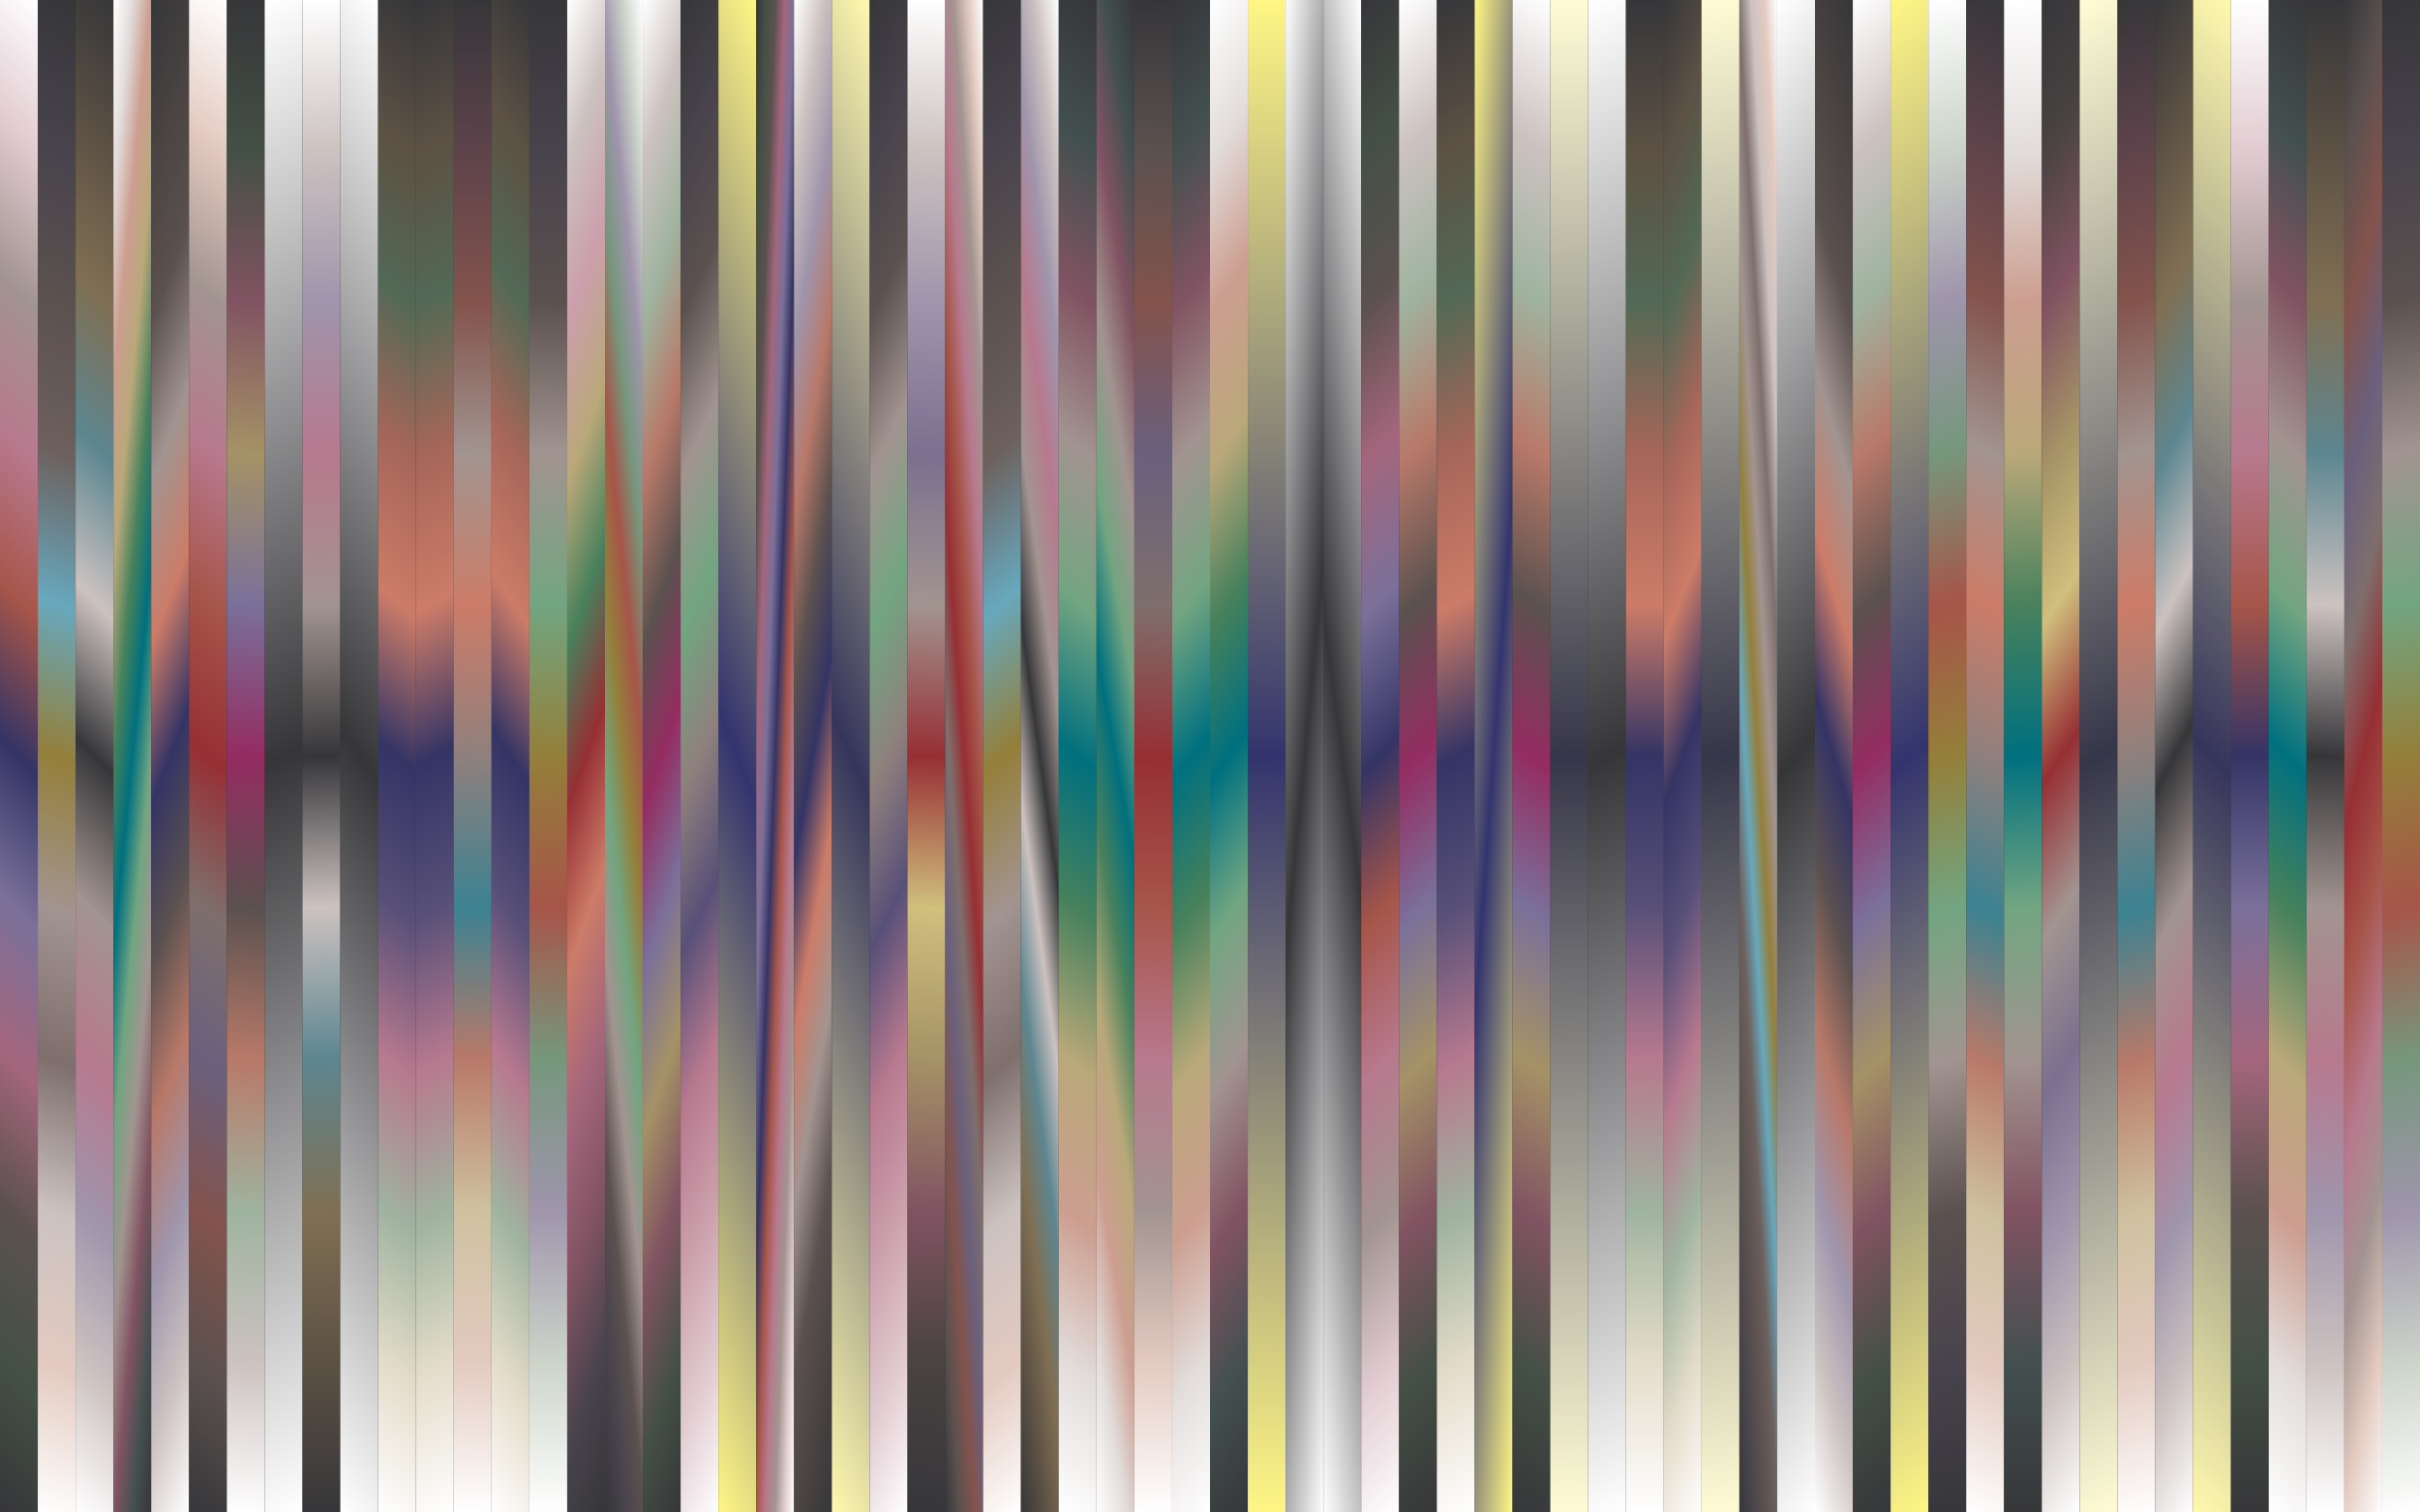
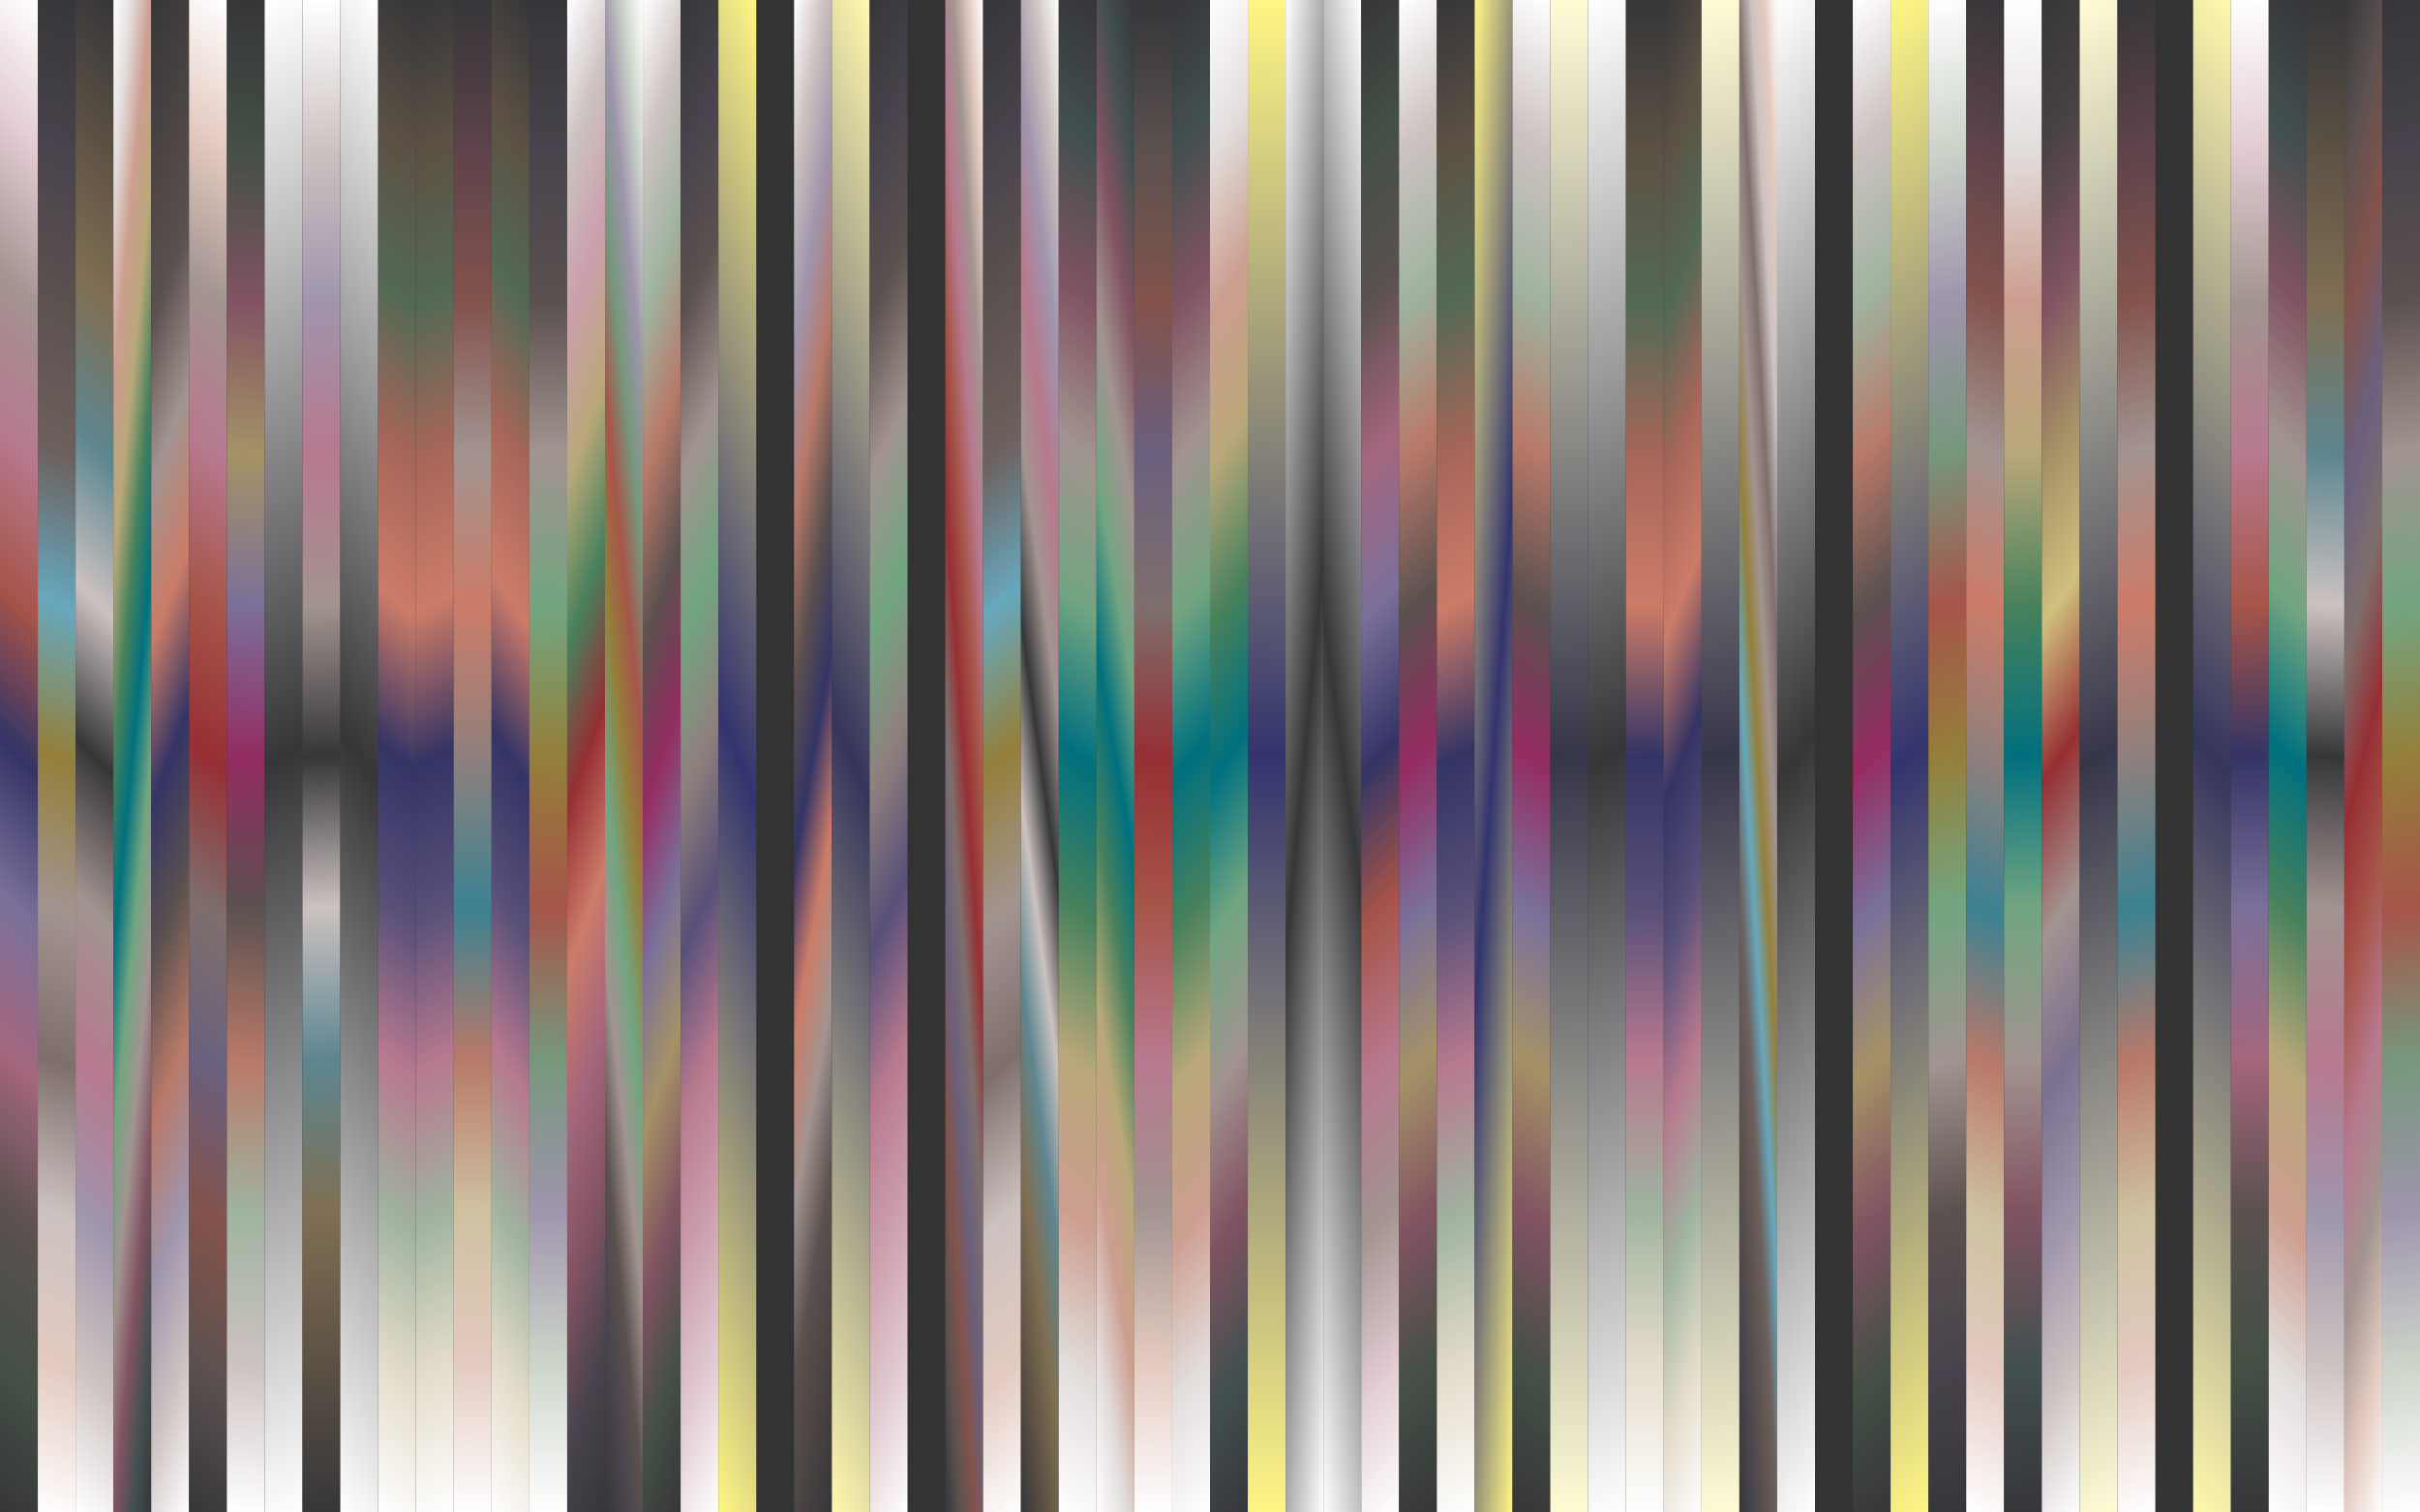
<svg xmlns="http://www.w3.org/2000/svg" viewBox="0 0 2560 1600">
  <rect x="0" y="0" width="2560" height="1600" fill="#333333" stroke="none" />
  <linearGradient id="a" gradientUnits="userSpaceOnUse" x1="-561.095" y1="800" x2="601.095" y2="800" gradientTransform="rotate(134.87 20.016 799.996)">
    <stop offset="0" stop-color="#fff" />
    <stop offset=".1" stop-color="#e1cbd1" />
    <stop offset=".2" stop-color="#a29490" />
    <stop offset=".3" stop-color="#b7798e" />
    <stop offset=".4" stop-color="#a65549" />
    <stop offset=".5" stop-color="#343465" />
    <stop offset=".6" stop-color="#7a709a" />
    <stop offset=".7" stop-color="#a4667c" />
    <stop offset=".8" stop-color="#5b514f" />
    <stop offset=".9" stop-color="#445045" />
    <stop offset="1" stop-color="#363639" />
  </linearGradient>
  <path fill="url(#a)" d="M0 0h40v1600H0z" />
  <linearGradient id="b" gradientUnits="userSpaceOnUse" x1="-692.763" y1="800" x2="812.763" y2="800" gradientTransform="rotate(-68.728 60.014 799.995)">
    <stop offset="0" stop-color="#fff" />
    <stop offset=".1" stop-color="#e3cac0" />
    <stop offset=".2" stop-color="#ccc2c0" />
    <stop offset=".3" stop-color="#7e6f6c" />
    <stop offset=".4" stop-color="#a29490" />
    <stop offset=".5" stop-color="#947f3a" />
    <stop offset=".6" stop-color="#67a8bd" />
    <stop offset=".7" stop-color="#6d605d" />
    <stop offset=".8" stop-color="#5b514f" />
    <stop offset=".9" stop-color="#48434c" />
    <stop offset="1" stop-color="#363639" />
  </linearGradient>
  <path fill="url(#b)" d="M40 0h40v1600H40z" />
  <linearGradient id="c" gradientUnits="userSpaceOnUse" x1="-479.404" y1="800" x2="679.404" y2="800" gradientTransform="rotate(-44.96 99.96 799.95)">
    <stop offset="0" stop-color="#fff" />
    <stop offset=".1" stop-color="#ccc2c0" />
    <stop offset=".2" stop-color="#9f95ac" />
    <stop offset=".3" stop-color="#b7798e" />
    <stop offset=".4" stop-color="#a29490" />
    <stop offset=".5" stop-color="#363639" />
    <stop offset=".6" stop-color="#ccc2c0" />
    <stop offset=".7" stop-color="#5d8690" />
    <stop offset=".8" stop-color="#806f53" />
    <stop offset=".9" stop-color="#5c5144" />
    <stop offset="1" stop-color="#363639" />
  </linearGradient>
  <path fill="url(#c)" d="M80 0h40v1600H80z" />
  <linearGradient id="d" gradientUnits="userSpaceOnUse" x1="42.749" y1="800" x2="237.251" y2="800" gradientTransform="rotate(5.557 140.091 799.817)">
    <stop offset="0" stop-color="#fff" />
    <stop offset=".1" stop-color="#e2dddb" />
    <stop offset=".2" stop-color="#cc9e90" />
    <stop offset=".3" stop-color="#b9a879" />
    <stop offset=".4" stop-color="#48815c" />
    <stop offset=".5" stop-color="#00707e" />
    <stop offset=".6" stop-color="#72a581" />
    <stop offset=".7" stop-color="#a29490" />
    <stop offset=".8" stop-color="#815362" />
    <stop offset=".9" stop-color="#43504f" />
    <stop offset="1" stop-color="#363639" />
  </linearGradient>
  <path fill="url(#d)" d="M120 0h40v1600h-40z" />
  <linearGradient id="e" gradientUnits="userSpaceOnUse" x1="-129.55" y1="800" x2="489.55" y2="800" gradientTransform="scale(-1) rotate(21.323 4249.833 -956.14)">
    <stop offset="0" stop-color="#fff" />
    <stop offset=".1" stop-color="#ccc2c0" />
    <stop offset=".2" stop-color="#9f95ac" />
    <stop offset=".3" stop-color="#b87969" />
    <stop offset=".4" stop-color="#5b514f" />
    <stop offset=".5" stop-color="#343465" />
    <stop offset=".6" stop-color="#cc7c68" />
    <stop offset=".7" stop-color="#a29490" />
    <stop offset=".8" stop-color="#5b514f" />
    <stop offset=".9" stop-color="#494342" />
    <stop offset="1" stop-color="#363639" />
  </linearGradient>
  <path fill="url(#e)" d="M160 0h40v1600h-40z" />
  <linearGradient id="f" gradientUnits="userSpaceOnUse" x1="-424.076" y1="800" x2="864.076" y2="800" gradientTransform="rotate(127.836 219.98 800.004)">
    <stop offset="0" stop-color="#fff" />
    <stop offset=".1" stop-color="#e3cac0" />
    <stop offset=".2" stop-color="#a29490" />
    <stop offset=".3" stop-color="#b7798e" />
    <stop offset=".4" stop-color="#a65549" />
    <stop offset=".5" stop-color="#962f34" />
    <stop offset=".6" stop-color="#7e6f6c" />
    <stop offset=".7" stop-color="#6a607d" />
    <stop offset=".8" stop-color="#83534c" />
    <stop offset=".9" stop-color="#5b514f" />
    <stop offset="1" stop-color="#363639" />
  </linearGradient>
  <path fill="url(#f)" d="M200 0h40v1600h-40z" />
  <linearGradient id="g" gradientUnits="userSpaceOnUse" x1="-539.318" y1="800" x2="1059.319" y2="800" gradientTransform="rotate(-85.802 260.005 800.015)">
    <stop offset="0" stop-color="#fff" />
    <stop offset=".1" stop-color="#ccc2c0" />
    <stop offset=".2" stop-color="#9fb39f" />
    <stop offset=".3" stop-color="#b87969" />
    <stop offset=".4" stop-color="#5b514f" />
    <stop offset=".5" stop-color="#942c61" />
    <stop offset=".6" stop-color="#7a709a" />
    <stop offset=".7" stop-color="#a59266" />
    <stop offset=".8" stop-color="#815362" />
    <stop offset=".9" stop-color="#445045" />
    <stop offset="1" stop-color="#363639" />
  </linearGradient>
  <path fill="url(#g)" d="M240 0h40v1600h-40z" />
  <linearGradient id="h" gradientUnits="userSpaceOnUse" x1="-433.961" y1="800" x2="1033.961" y2="800" gradientTransform="rotate(-114.917 299.996 800.01)">
    <stop offset="0" stop-color="#fff" />
    <stop offset=".5" stop-color="#363639" />
    <stop offset="1" stop-color="#fff" />
  </linearGradient>
  <path fill="url(#h)" d="M280 0h40v1600h-40z" />
  <linearGradient id="i" gradientUnits="userSpaceOnUse" x1="-460.227" y1="800" x2="1140.227" y2="800" gradientTransform="rotate(88.132 339.988 799.98)">
    <stop offset="0" stop-color="#fff" />
    <stop offset=".1" stop-color="#ccc2c0" />
    <stop offset=".2" stop-color="#9f95ac" />
    <stop offset=".3" stop-color="#b7798e" />
    <stop offset=".4" stop-color="#a29490" />
    <stop offset=".5" stop-color="#363639" />
    <stop offset=".6" stop-color="#ccc2c0" />
    <stop offset=".7" stop-color="#5d8690" />
    <stop offset=".8" stop-color="#806f53" />
    <stop offset=".9" stop-color="#5c5144" />
    <stop offset="1" stop-color="#363639" />
  </linearGradient>
  <path fill="url(#i)" d="M320 0h40v1600h-40z" />
  <linearGradient id="j" gradientUnits="userSpaceOnUse" x1="-120.685" y1="800" x2="880.685" y2="800" gradientTransform="rotate(-37.3 379.972 799.96)">
    <stop offset="0" stop-color="#fff" />
    <stop offset=".5" stop-color="#363639" />
    <stop offset="1" stop-color="#fff" />
  </linearGradient>
  <path fill="url(#j)" d="M360 0h40v1600h-40z" />
  <linearGradient id="k" gradientUnits="userSpaceOnUse" x1="-221.15" y1="800" x2="1061.15" y2="800" gradientTransform="rotate(-51.81 420.004 799.98)">
    <stop offset="0" stop-color="#fff" />
    <stop offset=".1" stop-color="#e4dcca" />
    <stop offset=".2" stop-color="#9fb39f" />
    <stop offset=".3" stop-color="#b7798e" />
    <stop offset=".4" stop-color="#585078" />
    <stop offset=".5" stop-color="#343465" />
    <stop offset=".6" stop-color="#cc7c68" />
    <stop offset=".7" stop-color="#a66659" />
    <stop offset=".8" stop-color="#536955" />
    <stop offset=".9" stop-color="#5c5144" />
    <stop offset="1" stop-color="#363639" />
  </linearGradient>
  <path fill="url(#k)" d="M400 0h40v1600h-40z" />
  <linearGradient id="l" gradientUnits="userSpaceOnUse" x1="-265.785" y1="800" x2="1185.785" y2="800" gradientTransform="rotate(-116.347 459.98 800.012)">
    <stop offset="0" stop-color="#fff" />
    <stop offset=".1" stop-color="#e4dcca" />
    <stop offset=".2" stop-color="#9fb39f" />
    <stop offset=".3" stop-color="#b7798e" />
    <stop offset=".4" stop-color="#585078" />
    <stop offset=".5" stop-color="#343465" />
    <stop offset=".6" stop-color="#cc7c68" />
    <stop offset=".7" stop-color="#a66659" />
    <stop offset=".8" stop-color="#536955" />
    <stop offset=".9" stop-color="#5c5144" />
    <stop offset="1" stop-color="#363639" />
  </linearGradient>
  <path fill="url(#l)" d="M440 0h40v1600h-40z" />
  <linearGradient id="m" gradientUnits="userSpaceOnUse" x1="-300.228" y1="800" x2="1300.228" y2="800" gradientTransform="rotate(-88.991 499.997 800.03)">
    <stop offset="0" stop-color="#fff" />
    <stop offset=".1" stop-color="#e3cac0" />
    <stop offset=".2" stop-color="#cec19f" />
    <stop offset=".3" stop-color="#b87969" />
    <stop offset=".4" stop-color="#3c8291" />
    <stop offset=".5" stop-color="#8f807d" />
    <stop offset=".6" stop-color="#cc7c68" />
    <stop offset=".7" stop-color="#a29490" />
    <stop offset=".8" stop-color="#83534c" />
    <stop offset=".9" stop-color="#5e434b" />
    <stop offset="1" stop-color="#363639" />
  </linearGradient>
  <path fill="url(#m)" d="M480 0h40v1600h-40z" />
  <linearGradient id="n" gradientUnits="userSpaceOnUse" x1="72.665" y1="800" x2="1007.335" y2="800" gradientTransform="rotate(-34.3 540 800.028)">
    <stop offset="0" stop-color="#fff" />
    <stop offset=".1" stop-color="#e4dcca" />
    <stop offset=".2" stop-color="#9fb39f" />
    <stop offset=".3" stop-color="#b7798e" />
    <stop offset=".4" stop-color="#585078" />
    <stop offset=".5" stop-color="#343465" />
    <stop offset=".6" stop-color="#cc7c68" />
    <stop offset=".7" stop-color="#a66659" />
    <stop offset=".8" stop-color="#536955" />
    <stop offset=".9" stop-color="#5c5144" />
    <stop offset="1" stop-color="#363639" />
  </linearGradient>
  <path fill="url(#n)" d="M520 0h40v1600h-40z" />
  <linearGradient id="o" gradientUnits="userSpaceOnUse" x1="-220.221" y1="800" x2="1380.221" y2="800" gradientTransform="rotate(-89.055 579.986 799.972)">
    <stop offset="0" stop-color="#fff" />
    <stop offset=".1" stop-color="#ccd4c9" />
    <stop offset=".2" stop-color="#9f95ac" />
    <stop offset=".3" stop-color="#76977c" />
    <stop offset=".4" stop-color="#a65549" />
    <stop offset=".5" stop-color="#947f3a" />
    <stop offset=".6" stop-color="#72a581" />
    <stop offset=".7" stop-color="#a29490" />
    <stop offset=".8" stop-color="#5b514f" />
    <stop offset=".9" stop-color="#48434c" />
    <stop offset="1" stop-color="#363639" />
  </linearGradient>
  <path fill="url(#o)" d="M560 0h40v1600h-40z" />
  <linearGradient id="p" gradientUnits="userSpaceOnUse" x1="330.226" y1="800" x2="909.774" y2="800" gradientTransform="rotate(19.797 619.98 799.997)">
    <stop offset="0" stop-color="#fff" />
    <stop offset=".1" stop-color="#ccc2c0" />
    <stop offset=".2" stop-color="#cb9fac" />
    <stop offset=".3" stop-color="#b9a879" />
    <stop offset=".4" stop-color="#48815c" />
    <stop offset=".5" stop-color="#962f34" />
    <stop offset=".6" stop-color="#cc7c68" />
    <stop offset=".7" stop-color="#a4667c" />
    <stop offset=".8" stop-color="#815362" />
    <stop offset=".9" stop-color="#48434c" />
    <stop offset="1" stop-color="#363639" />
  </linearGradient>
  <path fill="url(#p)" d="M600 0h40v1600h-40z" />
  <linearGradient id="q" gradientUnits="userSpaceOnUse" x1="554.225" y1="800" x2="765.775" y2="800" gradientTransform="rotate(173.826 659.99 800.02)">
    <stop offset="0" stop-color="#fff" />
    <stop offset=".1" stop-color="#ccd4c9" />
    <stop offset=".2" stop-color="#9f95ac" />
    <stop offset=".3" stop-color="#76977c" />
    <stop offset=".4" stop-color="#a65549" />
    <stop offset=".5" stop-color="#947f3a" />
    <stop offset=".6" stop-color="#72a581" />
    <stop offset=".7" stop-color="#a29490" />
    <stop offset=".8" stop-color="#5b514f" />
    <stop offset=".9" stop-color="#48434c" />
    <stop offset="1" stop-color="#363639" />
  </linearGradient>
  <path fill="url(#q)" d="M640 0h40v1600h-40z" />
  <linearGradient id="r" gradientUnits="userSpaceOnUse" x1="422.278" y1="800" x2="977.722" y2="800" gradientTransform="rotate(18.875 699.997 799.986)">
    <stop offset="0" stop-color="#fff" />
    <stop offset=".1" stop-color="#ccc2c0" />
    <stop offset=".2" stop-color="#9fb39f" />
    <stop offset=".3" stop-color="#b87969" />
    <stop offset=".4" stop-color="#5b514f" />
    <stop offset=".5" stop-color="#942c61" />
    <stop offset=".6" stop-color="#7a709a" />
    <stop offset=".7" stop-color="#a59266" />
    <stop offset=".8" stop-color="#815362" />
    <stop offset=".9" stop-color="#445045" />
    <stop offset="1" stop-color="#363639" />
  </linearGradient>
  <path fill="url(#r)" d="M680 0h40v1600h-40z" />
  <linearGradient id="s" gradientUnits="userSpaceOnUse" x1="382.208" y1="800" x2="1097.792" y2="800" gradientTransform="rotate(-154.877 739.988 799.996)">
    <stop offset="0" stop-color="#fff" />
    <stop offset=".1" stop-color="#e1cbd1" />
    <stop offset=".2" stop-color="#cb9fac" />
    <stop offset=".3" stop-color="#b7798e" />
    <stop offset=".4" stop-color="#585078" />
    <stop offset=".5" stop-color="#8f807d" />
    <stop offset=".6" stop-color="#72a581" />
    <stop offset=".7" stop-color="#a29490" />
    <stop offset=".8" stop-color="#5b514f" />
    <stop offset=".9" stop-color="#48434c" />
    <stop offset="1" stop-color="#363639" />
  </linearGradient>
  <path fill="url(#s)" d="M720 0h40v1600h-40z" />
  <linearGradient id="t" gradientUnits="userSpaceOnUse" x1="463.812" y1="800" x2="1096.188" y2="800" gradientTransform="rotate(-21.84 780.07 800.057)">
    <stop offset="0" stop-color="#fff685" />
    <stop offset=".5" stop-color="#33346e" />
    <stop offset="1" stop-color="#fff685" />
  </linearGradient>
  <path fill="url(#t)" d="M760 0h40v1600h-40z" />
  <linearGradient id="u" gradientUnits="userSpaceOnUse" x1="770.568" y1="800" x2="869.432" y2="800" gradientTransform="rotate(-177.856 820.007 800.012)">
    <stop offset="0" stop-color="#fff" />
    <stop offset=".1" stop-color="#e1cbd1" />
    <stop offset=".2" stop-color="#a29490" />
    <stop offset=".3" stop-color="#b7798e" />
    <stop offset=".4" stop-color="#a65549" />
    <stop offset=".5" stop-color="#343465" />
    <stop offset=".6" stop-color="#7a709a" />
    <stop offset=".7" stop-color="#a4667c" />
    <stop offset=".8" stop-color="#5b514f" />
    <stop offset=".9" stop-color="#445045" />
    <stop offset="1" stop-color="#363639" />
  </linearGradient>
-   <path fill="url(#u)" d="M800 0h40v1600h-40z" />
  <linearGradient id="v" gradientUnits="userSpaceOnUse" x1="757.512" y1="678.943" x2="962.488" y2="921.057" gradientTransform="rotate(-39.745 860.08 799.997)">
    <stop offset="0" stop-color="#fff" />
    <stop offset=".1" stop-color="#ccc2c0" />
    <stop offset=".2" stop-color="#9f95ac" />
    <stop offset=".3" stop-color="#b87969" />
    <stop offset=".4" stop-color="#5b514f" />
    <stop offset=".5" stop-color="#343465" />
    <stop offset=".6" stop-color="#cc7c68" />
    <stop offset=".7" stop-color="#a29490" />
    <stop offset=".8" stop-color="#5b514f" />
    <stop offset=".9" stop-color="#494342" />
    <stop offset="1" stop-color="#363639" />
  </linearGradient>
  <path fill="url(#v)" d="M840 0h40v1600h-40z" />
  <linearGradient id="w" gradientUnits="userSpaceOnUse" x1="554.613" y1="800" x2="1245.387" y2="800" gradientTransform="rotate(155.867 899.999 799.978)">
    <stop offset="0" stop-color="#fff9ae" />
    <stop offset=".5" stop-color="#35355c" />
    <stop offset="1" stop-color="#fff9ae" />
  </linearGradient>
  <path fill="url(#w)" d="M880 0h40v1600h-40z" />
  <linearGradient id="x" gradientUnits="userSpaceOnUse" x1="563.259" y1="800" x2="1316.742" y2="800" gradientTransform="scale(-1) rotate(26.655 3377.078 -3968.2)">
    <stop offset="0" stop-color="#fff" />
    <stop offset=".1" stop-color="#e1cbd1" />
    <stop offset=".2" stop-color="#cb9fac" />
    <stop offset=".3" stop-color="#b7798e" />
    <stop offset=".4" stop-color="#585078" />
    <stop offset=".5" stop-color="#8f807d" />
    <stop offset=".6" stop-color="#72a581" />
    <stop offset=".7" stop-color="#a29490" />
    <stop offset=".8" stop-color="#5b514f" />
    <stop offset=".9" stop-color="#48434c" />
    <stop offset="1" stop-color="#363639" />
  </linearGradient>
  <path fill="url(#x)" d="M920 0h40v1600h-40z" />
  <linearGradient id="y" gradientUnits="userSpaceOnUse" x1="179.823" y1="800" x2="1780.177" y2="800" gradientTransform="scale(-1) rotate(-87.794 -831.41 1018.444)">
    <stop offset="0" stop-color="#fff" />
    <stop offset=".1" stop-color="#ccc2c0" />
    <stop offset=".2" stop-color="#9f95ac" />
    <stop offset=".3" stop-color="#7b708f" />
    <stop offset=".4" stop-color="#a29490" />
    <stop offset=".5" stop-color="#962f34" />
    <stop offset=".6" stop-color="#d0bf7d" />
    <stop offset=".7" stop-color="#a59266" />
    <stop offset=".8" stop-color="#815362" />
    <stop offset=".9" stop-color="#494342" />
    <stop offset="1" stop-color="#363639" />
  </linearGradient>
-   <path fill="url(#y)" d="M960 0h40v1600h-40z" />
  <linearGradient id="z" gradientUnits="userSpaceOnUse" x1="941.661" y1="800" x2="1098.34" y2="800" gradientTransform="scale(-1) rotate(-4.186 -21888.73 27907.806)">
    <stop offset="0" stop-color="#fff" />
    <stop offset=".1" stop-color="#e3cac0" />
    <stop offset=".2" stop-color="#a29490" />
    <stop offset=".3" stop-color="#b7798e" />
    <stop offset=".4" stop-color="#a65549" />
    <stop offset=".5" stop-color="#962f34" />
    <stop offset=".6" stop-color="#7e6f6c" />
    <stop offset=".7" stop-color="#6a607d" />
    <stop offset=".8" stop-color="#83534c" />
    <stop offset=".9" stop-color="#5b514f" />
    <stop offset="1" stop-color="#363639" />
  </linearGradient>
  <path fill="url(#z)" d="M1000 0h40v1600h-40z" />
  <linearGradient id="A" gradientUnits="userSpaceOnUse" x1="447.838" y1="800" x2="1672.162" y2="800" gradientTransform="rotate(-131.529 1059.989 800.018)">
    <stop offset="0" stop-color="#fff" />
    <stop offset=".1" stop-color="#e3cac0" />
    <stop offset=".2" stop-color="#ccc2c0" />
    <stop offset=".3" stop-color="#7e6f6c" />
    <stop offset=".4" stop-color="#a29490" />
    <stop offset=".5" stop-color="#947f3a" />
    <stop offset=".6" stop-color="#67a8bd" />
    <stop offset=".7" stop-color="#6d605d" />
    <stop offset=".8" stop-color="#5b514f" />
    <stop offset=".9" stop-color="#48434c" />
    <stop offset="1" stop-color="#363639" />
  </linearGradient>
  <path fill="url(#A)" d="M1040 0h40v1600h-40z" />
  <linearGradient id="B" gradientUnits="userSpaceOnUse" x1="971.306" y1="800" x2="1228.695" y2="800" gradientTransform="rotate(172.18 1099.998 799.997)">
    <stop offset="0" stop-color="#fff" />
    <stop offset=".1" stop-color="#ccc2c0" />
    <stop offset=".2" stop-color="#9f95ac" />
    <stop offset=".3" stop-color="#b7798e" />
    <stop offset=".4" stop-color="#a29490" />
    <stop offset=".5" stop-color="#363639" />
    <stop offset=".6" stop-color="#ccc2c0" />
    <stop offset=".7" stop-color="#5d8690" />
    <stop offset=".8" stop-color="#806f53" />
    <stop offset=".9" stop-color="#5c5144" />
    <stop offset="1" stop-color="#363639" />
  </linearGradient>
  <path fill="url(#B)" d="M1080 0h40v1600h-40z" />
  <linearGradient id="C" gradientUnits="userSpaceOnUse" x1="495.833" y1="800" x2="1784.167" y2="800" gradientTransform="rotate(-52.173 1139.977 799.972)">
    <stop offset="0" stop-color="#fff" />
    <stop offset=".1" stop-color="#e2dddb" />
    <stop offset=".2" stop-color="#cc9e90" />
    <stop offset=".3" stop-color="#b9a879" />
    <stop offset=".4" stop-color="#48815c" />
    <stop offset=".5" stop-color="#00707e" />
    <stop offset=".6" stop-color="#72a581" />
    <stop offset=".7" stop-color="#a29490" />
    <stop offset=".8" stop-color="#815362" />
    <stop offset=".9" stop-color="#43504f" />
    <stop offset="1" stop-color="#363639" />
  </linearGradient>
  <path fill="url(#C)" d="M1120 0h40v1600h-40z" />
  <linearGradient id="D" gradientUnits="userSpaceOnUse" x1="1168.005" y1="958.16" x2="1191.995" y2="641.84" gradientTransform="rotate(75.665 1179.943 799.93)">
    <stop offset="0" stop-color="#fff" />
    <stop offset=".1" stop-color="#e2dddb" />
    <stop offset=".2" stop-color="#cc9e90" />
    <stop offset=".3" stop-color="#b9a879" />
    <stop offset=".4" stop-color="#48815c" />
    <stop offset=".5" stop-color="#00707e" />
    <stop offset=".6" stop-color="#72a581" />
    <stop offset=".7" stop-color="#a29490" />
    <stop offset=".8" stop-color="#815362" />
    <stop offset=".9" stop-color="#43504f" />
    <stop offset="1" stop-color="#363639" />
  </linearGradient>
  <path fill="url(#D)" d="M1160 0h40v1600h-40z" />
  <linearGradient id="E" gradientUnits="userSpaceOnUse" x1="419.751" y1="800" x2="2020.249" y2="800" gradientTransform="rotate(-88.636 1220.03 800.012)">
    <stop offset="0" stop-color="#fff" />
    <stop offset=".1" stop-color="#e3cac0" />
    <stop offset=".2" stop-color="#a29490" />
    <stop offset=".3" stop-color="#b7798e" />
    <stop offset=".4" stop-color="#a65549" />
    <stop offset=".5" stop-color="#962f34" />
    <stop offset=".6" stop-color="#7e6f6c" />
    <stop offset=".7" stop-color="#6a607d" />
    <stop offset=".8" stop-color="#83534c" />
    <stop offset=".9" stop-color="#5b514f" />
    <stop offset="1" stop-color="#363639" />
  </linearGradient>
  <path fill="url(#E)" d="M1200 0h40v1600h-40z" />
  <linearGradient id="F" gradientUnits="userSpaceOnUse" x1="716.322" y1="800" x2="1803.678" y2="800" gradientTransform="scale(-1) rotate(41.363 2119.298 -3337.877)">
    <stop offset="0" stop-color="#fff" />
    <stop offset=".1" stop-color="#e2dddb" />
    <stop offset=".2" stop-color="#cc9e90" />
    <stop offset=".3" stop-color="#b9a879" />
    <stop offset=".4" stop-color="#48815c" />
    <stop offset=".5" stop-color="#00707e" />
    <stop offset=".6" stop-color="#72a581" />
    <stop offset=".7" stop-color="#a29490" />
    <stop offset=".8" stop-color="#815362" />
    <stop offset=".9" stop-color="#43504f" />
    <stop offset="1" stop-color="#363639" />
  </linearGradient>
  <path fill="url(#F)" d="M1240 0h40v1600h-40z" />
  <linearGradient id="G" gradientUnits="userSpaceOnUse" x1="827.82" y1="800" x2="1772.18" y2="800" gradientTransform="rotate(34.728 1299.95 799.97)">
    <stop offset="0" stop-color="#fff" />
    <stop offset=".1" stop-color="#e2dddb" />
    <stop offset=".2" stop-color="#cc9e90" />
    <stop offset=".3" stop-color="#b9a879" />
    <stop offset=".4" stop-color="#48815c" />
    <stop offset=".5" stop-color="#00707e" />
    <stop offset=".6" stop-color="#72a581" />
    <stop offset=".7" stop-color="#a29490" />
    <stop offset=".8" stop-color="#815362" />
    <stop offset=".9" stop-color="#43504f" />
    <stop offset="1" stop-color="#363639" />
  </linearGradient>
  <path fill="url(#G)" d="M1280 0h40v1600h-40z" />
  <linearGradient id="H" gradientUnits="userSpaceOnUse" x1="539.802" y1="800" x2="2140.198" y2="800" gradientTransform="rotate(90.779 1340.012 800.012)">
    <stop offset="0" stop-color="#fff685" />
    <stop offset=".5" stop-color="#33346e" />
    <stop offset="1" stop-color="#fff685" />
  </linearGradient>
  <path fill="url(#H)" d="M1320 0h40v1600h-40z" />
  <linearGradient id="I" gradientUnits="userSpaceOnUse" x1="1283.967" y1="800" x2="1476.033" y2="800" gradientTransform="scale(-1) rotate(5.463 16767.97 -28926.143)">
    <stop offset="0" stop-color="#fff" />
    <stop offset=".5" stop-color="#363639" />
    <stop offset="1" stop-color="#fff" />
  </linearGradient>
  <path fill="url(#I)" d="M1360 0h40v1600h-40z" />
  <linearGradient id="J" gradientUnits="userSpaceOnUse" x1="1293.578" y1="800" x2="1546.422" y2="800" gradientTransform="rotate(-7.65 1419.613 799.49)">
    <stop offset="0" stop-color="#fff" />
    <stop offset=".5" stop-color="#363639" />
    <stop offset="1" stop-color="#fff" />
  </linearGradient>
  <path fill="url(#J)" d="M1400 0h40v1600h-40z" />
  <linearGradient id="K" gradientUnits="userSpaceOnUse" x1="878.694" y1="800" x2="2041.306" y2="800" gradientTransform="rotate(-134.846 1460.005 800.003)">
    <stop offset="0" stop-color="#fff" />
    <stop offset=".1" stop-color="#e1cbd1" />
    <stop offset=".2" stop-color="#a29490" />
    <stop offset=".3" stop-color="#b7798e" />
    <stop offset=".4" stop-color="#a65549" />
    <stop offset=".5" stop-color="#343465" />
    <stop offset=".6" stop-color="#7a709a" />
    <stop offset=".7" stop-color="#a4667c" />
    <stop offset=".8" stop-color="#5b514f" />
    <stop offset=".9" stop-color="#445045" />
    <stop offset="1" stop-color="#363639" />
  </linearGradient>
  <path fill="url(#K)" d="M1440 0h40v1600h-40z" />
  <linearGradient id="L" gradientUnits="userSpaceOnUse" x1="905.577" y1="800" x2="2094.423" y2="800" gradientTransform="rotate(46.536 1500.063 800.065)">
    <stop offset="0" stop-color="#fff" />
    <stop offset=".1" stop-color="#ccc2c0" />
    <stop offset=".2" stop-color="#9fb39f" />
    <stop offset=".3" stop-color="#b87969" />
    <stop offset=".4" stop-color="#5b514f" />
    <stop offset=".5" stop-color="#942c61" />
    <stop offset=".6" stop-color="#7a709a" />
    <stop offset=".7" stop-color="#a59266" />
    <stop offset=".8" stop-color="#815362" />
    <stop offset=".9" stop-color="#445045" />
    <stop offset="1" stop-color="#363639" />
  </linearGradient>
  <path fill="url(#L)" d="M1480 0h40v1600h-40z" />
  <linearGradient id="M" gradientUnits="userSpaceOnUse" x1="828.234" y1="800" x2="2251.766" y2="800" gradientTransform="rotate(-118.633 1539.959 800.032)">
    <stop offset="0" stop-color="#fff" />
    <stop offset=".1" stop-color="#e4dcca" />
    <stop offset=".2" stop-color="#9fb39f" />
    <stop offset=".3" stop-color="#b7798e" />
    <stop offset=".4" stop-color="#585078" />
    <stop offset=".5" stop-color="#343465" />
    <stop offset=".6" stop-color="#cc7c68" />
    <stop offset=".7" stop-color="#a66659" />
    <stop offset=".8" stop-color="#536955" />
    <stop offset=".9" stop-color="#5c5144" />
    <stop offset="1" stop-color="#363639" />
  </linearGradient>
  <path fill="url(#M)" d="M1520 0h40v1600h-40z" />
  <linearGradient id="N" gradientUnits="userSpaceOnUse" x1="1502.577" y1="800" x2="1657.423" y2="800" gradientTransform="rotate(-175.867 1579.997 800.04)">
    <stop offset="0" stop-color="#fff685" />
    <stop offset=".5" stop-color="#33346e" />
    <stop offset="1" stop-color="#fff685" />
  </linearGradient>
  <path fill="url(#N)" d="M1560 0h40v1600h-40z" />
  <linearGradient id="O" gradientUnits="userSpaceOnUse" x1="938.514" y1="800" x2="2301.486" y2="800" gradientTransform="scale(-1) rotate(-56.954 -1474.907 2986.658)">
    <stop offset="0" stop-color="#fff" />
    <stop offset=".1" stop-color="#ccc2c0" />
    <stop offset=".2" stop-color="#9fb39f" />
    <stop offset=".3" stop-color="#b87969" />
    <stop offset=".4" stop-color="#5b514f" />
    <stop offset=".5" stop-color="#942c61" />
    <stop offset=".6" stop-color="#7a709a" />
    <stop offset=".7" stop-color="#a59266" />
    <stop offset=".8" stop-color="#815362" />
    <stop offset=".9" stop-color="#445045" />
    <stop offset="1" stop-color="#363639" />
  </linearGradient>
  <path fill="url(#O)" d="M1600 0h40v1600h-40z" />
  <linearGradient id="P" gradientUnits="userSpaceOnUse" x1="859.819" y1="800" x2="2460.181" y2="800" gradientTransform="scale(-1) rotate(89.318 809.607 -1679.907)">
    <stop offset="0" stop-color="#fffcd5" />
    <stop offset=".5" stop-color="#36364a" />
    <stop offset="1" stop-color="#fffcd5" />
  </linearGradient>
  <path fill="url(#P)" d="M1640 0h40v1600h-40z" />
  <linearGradient id="Q" gradientUnits="userSpaceOnUse" x1="963.614" y1="800" x2="2436.386" y2="800" gradientTransform="scale(-1) rotate(65.524 1243.196 -2641.872)">
    <stop offset="0" stop-color="#fff" />
    <stop offset=".5" stop-color="#363639" />
    <stop offset="1" stop-color="#fff" />
  </linearGradient>
  <path fill="url(#Q)" d="M1680 0h40v1600h-40z" />
  <linearGradient id="R" gradientUnits="userSpaceOnUse" x1="939.855" y1="800" x2="2540.145" y2="800" gradientTransform="matrix(-.009 -1 1 -.009 955.379 2546.988)">
    <stop offset="0" stop-color="#fff" />
    <stop offset=".1" stop-color="#e4dcca" />
    <stop offset=".2" stop-color="#9fb39f" />
    <stop offset=".3" stop-color="#b7798e" />
    <stop offset=".4" stop-color="#585078" />
    <stop offset=".5" stop-color="#343465" />
    <stop offset=".6" stop-color="#cc7c68" />
    <stop offset=".7" stop-color="#a66659" />
    <stop offset=".8" stop-color="#536955" />
    <stop offset=".9" stop-color="#5c5144" />
    <stop offset="1" stop-color="#363639" />
  </linearGradient>
  <path fill="url(#R)" d="M1720 0h40v1600h-40z" />
  <linearGradient id="S" gradientUnits="userSpaceOnUse" x1="1469.884" y1="800" x2="2090.116" y2="800" gradientTransform="scale(-1) rotate(21.369 4239.767 -9433.715)">
    <stop offset="0" stop-color="#fff" />
    <stop offset=".1" stop-color="#e4dcca" />
    <stop offset=".2" stop-color="#9fb39f" />
    <stop offset=".3" stop-color="#b7798e" />
    <stop offset=".4" stop-color="#585078" />
    <stop offset=".5" stop-color="#343465" />
    <stop offset=".6" stop-color="#cc7c68" />
    <stop offset=".7" stop-color="#a66659" />
    <stop offset=".8" stop-color="#536955" />
    <stop offset=".9" stop-color="#5c5144" />
    <stop offset="1" stop-color="#363639" />
  </linearGradient>
  <path fill="url(#S)" d="M1760 0h40v1600h-40z" />
  <linearGradient id="T" gradientUnits="userSpaceOnUse" x1="1024.403" y1="800" x2="2615.597" y2="800" gradientTransform="rotate(82.386 1819.982 800.02)">
    <stop offset="0" stop-color="#fffcd5" />
    <stop offset=".5" stop-color="#36364a" />
    <stop offset="1" stop-color="#fffcd5" />
  </linearGradient>
  <path fill="url(#T)" d="M1800 0h40v1600h-40z" />
  <linearGradient id="U" gradientUnits="userSpaceOnUse" x1="1791.592" y1="800" x2="1928.408" y2="800" gradientTransform="scale(-1) rotate(-3.474 -26379.7 61329.211)">
    <stop offset="0" stop-color="#fff" />
    <stop offset=".1" stop-color="#e3cac0" />
    <stop offset=".2" stop-color="#ccc2c0" />
    <stop offset=".3" stop-color="#7e6f6c" />
    <stop offset=".4" stop-color="#a29490" />
    <stop offset=".5" stop-color="#947f3a" />
    <stop offset=".6" stop-color="#67a8bd" />
    <stop offset=".7" stop-color="#6d605d" />
    <stop offset=".8" stop-color="#5b514f" />
    <stop offset=".9" stop-color="#48434c" />
    <stop offset="1" stop-color="#363639" />
  </linearGradient>
  <path fill="url(#U)" d="M1840 0h40v1600h-40z" />
  <linearGradient id="V" gradientUnits="userSpaceOnUse" x1="1392.76" y1="800" x2="2407.24" y2="800" gradientTransform="rotate(37.899 1900.066 800.151)">
    <stop offset="0" stop-color="#fff" />
    <stop offset=".5" stop-color="#363639" />
    <stop offset="1" stop-color="#fff" />
  </linearGradient>
  <path fill="url(#V)" d="M1880 0h40v1600h-40z" />
  <linearGradient id="W" gradientUnits="userSpaceOnUse" x1="1685.431" y1="800" x2="2194.569" y2="800" gradientTransform="rotate(-17.118 1940.088 800.112)">
    <stop offset="0" stop-color="#fff" />
    <stop offset=".1" stop-color="#ccc2c0" />
    <stop offset=".2" stop-color="#9f95ac" />
    <stop offset=".3" stop-color="#b87969" />
    <stop offset=".4" stop-color="#5b514f" />
    <stop offset=".5" stop-color="#343465" />
    <stop offset=".6" stop-color="#cc7c68" />
    <stop offset=".7" stop-color="#a29490" />
    <stop offset=".8" stop-color="#5b514f" />
    <stop offset=".9" stop-color="#494342" />
    <stop offset="1" stop-color="#363639" />
  </linearGradient>
-   <path fill="url(#W)" d="M1920 0h40v1600h-40z" />
  <linearGradient id="X" gradientUnits="userSpaceOnUse" x1="1378.642" y1="800" x2="2581.358" y2="800" gradientTransform="rotate(47.281 1980.107 800.13)">
    <stop offset="0" stop-color="#fff" />
    <stop offset=".1" stop-color="#ccc2c0" />
    <stop offset=".2" stop-color="#9fb39f" />
    <stop offset=".3" stop-color="#b87969" />
    <stop offset=".4" stop-color="#5b514f" />
    <stop offset=".5" stop-color="#942c61" />
    <stop offset=".6" stop-color="#7a709a" />
    <stop offset=".7" stop-color="#a59266" />
    <stop offset=".8" stop-color="#815362" />
    <stop offset=".9" stop-color="#445045" />
    <stop offset="1" stop-color="#363639" />
  </linearGradient>
  <path fill="url(#X)" d="M1960 0h40v1600h-40z" />
  <linearGradient id="Y" gradientUnits="userSpaceOnUse" x1="1368.893" y1="800" x2="2671.107" y2="800" gradientTransform="rotate(53.02 2020.115 800.044)">
    <stop offset="0" stop-color="#fff685" />
    <stop offset=".5" stop-color="#33346e" />
    <stop offset="1" stop-color="#fff685" />
  </linearGradient>
  <path fill="url(#Y)" d="M2000 0h40v1600h-40z" />
  <linearGradient id="Z" gradientUnits="userSpaceOnUse" x1="1283.682" y1="800" x2="2836.318" y2="800" gradientTransform="rotate(74.52 2060.045 799.992)">
    <stop offset="0" stop-color="#fff" />
    <stop offset=".1" stop-color="#ccd4c9" />
    <stop offset=".2" stop-color="#9f95ac" />
    <stop offset=".3" stop-color="#76977c" />
    <stop offset=".4" stop-color="#a65549" />
    <stop offset=".5" stop-color="#947f3a" />
    <stop offset=".6" stop-color="#72a581" />
    <stop offset=".7" stop-color="#a29490" />
    <stop offset=".8" stop-color="#5b514f" />
    <stop offset=".9" stop-color="#48434c" />
    <stop offset="1" stop-color="#363639" />
  </linearGradient>
  <path fill="url(#Z)" d="M2040 0h40v1600h-40z" />
  <linearGradient id="aa" gradientUnits="userSpaceOnUse" x1="1368.693" y1="800" x2="2831.307" y2="800" gradientTransform="rotate(-64.609 2100.072 799.984)">
    <stop offset="0" stop-color="#fff" />
    <stop offset=".1" stop-color="#e3cac0" />
    <stop offset=".2" stop-color="#cec19f" />
    <stop offset=".3" stop-color="#b87969" />
    <stop offset=".4" stop-color="#3c8291" />
    <stop offset=".5" stop-color="#8f807d" />
    <stop offset=".6" stop-color="#cc7c68" />
    <stop offset=".7" stop-color="#a29490" />
    <stop offset=".8" stop-color="#83534c" />
    <stop offset=".9" stop-color="#5e434b" />
    <stop offset="1" stop-color="#363639" />
  </linearGradient>
  <path fill="url(#aa)" d="M2080 0h40v1600h-40z" />
  <linearGradient id="ab" gradientUnits="userSpaceOnUse" x1="1339.997" y1="800" x2="2940.003" y2="800" gradientTransform="rotate(87.146 2139.887 799.914)">
    <stop offset="0" stop-color="#fff" />
    <stop offset=".1" stop-color="#e2dddb" />
    <stop offset=".2" stop-color="#cc9e90" />
    <stop offset=".3" stop-color="#b9a879" />
    <stop offset=".4" stop-color="#48815c" />
    <stop offset=".5" stop-color="#00707e" />
    <stop offset=".6" stop-color="#72a581" />
    <stop offset=".7" stop-color="#a29490" />
    <stop offset=".8" stop-color="#815362" />
    <stop offset=".9" stop-color="#43504f" />
    <stop offset="1" stop-color="#363639" />
  </linearGradient>
  <path fill="url(#ab)" d="M2120 0h40v1600h-40z" />
  <linearGradient id="ac" gradientUnits="userSpaceOnUse" x1="1712.54" y1="800" x2="2647.459" y2="800" gradientTransform="rotate(-145.69 2179.998 799.969)">
    <stop offset="0" stop-color="#fff" />
    <stop offset=".1" stop-color="#ccc2c0" />
    <stop offset=".2" stop-color="#9f95ac" />
    <stop offset=".3" stop-color="#7b708f" />
    <stop offset=".4" stop-color="#a29490" />
    <stop offset=".5" stop-color="#962f34" />
    <stop offset=".6" stop-color="#d0bf7d" />
    <stop offset=".7" stop-color="#a59266" />
    <stop offset=".8" stop-color="#815362" />
    <stop offset=".9" stop-color="#494342" />
    <stop offset="1" stop-color="#363639" />
  </linearGradient>
  <path fill="url(#ac)" d="M2160 0h40v1600h-40z" />
  <linearGradient id="ad" gradientUnits="userSpaceOnUse" x1="1506.072" y1="800" x2="2933.928" y2="800" gradientTransform="rotate(61.712 2219.9 799.946)">
    <stop offset="0" stop-color="#fffcd5" />
    <stop offset=".5" stop-color="#36364a" />
    <stop offset="1" stop-color="#fffcd5" />
  </linearGradient>
  <path fill="url(#ad)" d="M2200 0h40v1600h-40z" />
  <linearGradient id="ae" gradientUnits="userSpaceOnUse" x1="1489.217" y1="800" x2="3030.783" y2="800" gradientTransform="scale(-1) rotate(72.969 1081.722 -3055.705)">
    <stop offset="0" stop-color="#fff" />
    <stop offset=".1" stop-color="#e3cac0" />
    <stop offset=".2" stop-color="#cec19f" />
    <stop offset=".3" stop-color="#b87969" />
    <stop offset=".4" stop-color="#3c8291" />
    <stop offset=".5" stop-color="#8f807d" />
    <stop offset=".6" stop-color="#cc7c68" />
    <stop offset=".7" stop-color="#a29490" />
    <stop offset=".8" stop-color="#83534c" />
    <stop offset=".9" stop-color="#5e434b" />
    <stop offset="1" stop-color="#363639" />
  </linearGradient>
  <path fill="url(#ae)" d="M2240 0h40v1600h-40z" />
  <linearGradient id="af" gradientUnits="userSpaceOnUse" x1="1908.318" y1="800" x2="2691.682" y2="800" gradientTransform="rotate(-152.129 2299.99 800.002)">
    <stop offset="0" stop-color="#fff" />
    <stop offset=".1" stop-color="#ccc2c0" />
    <stop offset=".2" stop-color="#9f95ac" />
    <stop offset=".3" stop-color="#b7798e" />
    <stop offset=".4" stop-color="#a29490" />
    <stop offset=".5" stop-color="#363639" />
    <stop offset=".6" stop-color="#ccc2c0" />
    <stop offset=".7" stop-color="#5d8690" />
    <stop offset=".8" stop-color="#806f53" />
    <stop offset=".9" stop-color="#5c5144" />
    <stop offset="1" stop-color="#363639" />
  </linearGradient>
-   <path fill="url(#af)" d="M2280 0h40v1600h-40z" />
  <linearGradient id="ag" gradientUnits="userSpaceOnUse" x1="1758.905" y1="800" x2="2921.095" y2="800" gradientTransform="rotate(134.87 2340.006 799.948)">
    <stop offset="0" stop-color="#fff9ae" />
    <stop offset=".5" stop-color="#35355c" />
    <stop offset="1" stop-color="#fff9ae" />
  </linearGradient>
  <path fill="url(#ag)" d="M2320 0h40v1600h-40z" />
  <linearGradient id="ah" gradientUnits="userSpaceOnUse" x1="1579.792" y1="800" x2="3180.208" y2="800" gradientTransform="rotate(89.152 2380.014 800.065)">
    <stop offset="0" stop-color="#fff" />
    <stop offset=".1" stop-color="#e1cbd1" />
    <stop offset=".2" stop-color="#a29490" />
    <stop offset=".3" stop-color="#b7798e" />
    <stop offset=".4" stop-color="#a65549" />
    <stop offset=".5" stop-color="#343465" />
    <stop offset=".6" stop-color="#7a709a" />
    <stop offset=".7" stop-color="#a4667c" />
    <stop offset=".8" stop-color="#5b514f" />
    <stop offset=".9" stop-color="#445045" />
    <stop offset="1" stop-color="#363639" />
  </linearGradient>
  <path fill="url(#ah)" d="M2360 0h40v1600h-40z" />
  <linearGradient id="ai" gradientUnits="userSpaceOnUse" x1="1832.613" y1="800" x2="3007.387" y2="800" gradientTransform="rotate(-45.789 2420.052 799.947)">
    <stop offset="0" stop-color="#fff" />
    <stop offset=".1" stop-color="#e2dddb" />
    <stop offset=".2" stop-color="#cc9e90" />
    <stop offset=".3" stop-color="#b9a879" />
    <stop offset=".4" stop-color="#48815c" />
    <stop offset=".5" stop-color="#00707e" />
    <stop offset=".6" stop-color="#72a581" />
    <stop offset=".7" stop-color="#a29490" />
    <stop offset=".8" stop-color="#815362" />
    <stop offset=".9" stop-color="#43504f" />
    <stop offset="1" stop-color="#363639" />
  </linearGradient>
  <path fill="url(#ai)" d="M2400 0h40v1600h-40z" />
  <linearGradient id="aj" gradientUnits="userSpaceOnUse" x1="1660.409" y1="800" x2="3259.591" y2="800" gradientTransform="rotate(-86.245 2459.826 799.99)">
    <stop offset="0" stop-color="#fff" />
    <stop offset=".1" stop-color="#ccc2c0" />
    <stop offset=".2" stop-color="#9f95ac" />
    <stop offset=".3" stop-color="#b7798e" />
    <stop offset=".4" stop-color="#a29490" />
    <stop offset=".5" stop-color="#363639" />
    <stop offset=".6" stop-color="#ccc2c0" />
    <stop offset=".7" stop-color="#5d8690" />
    <stop offset=".8" stop-color="#806f53" />
    <stop offset=".9" stop-color="#5c5144" />
    <stop offset="1" stop-color="#363639" />
  </linearGradient>
  <path fill="url(#aj)" d="M2440 0h40v1600h-40z" />
  <linearGradient id="ak" gradientUnits="userSpaceOnUse" x1="2284.146" y1="800" x2="2715.854" y2="800" gradientTransform="scale(-1) rotate(14.217 6414.797 -20046.595)">
    <stop offset="0" stop-color="#fff" />
    <stop offset=".1" stop-color="#e3cac0" />
    <stop offset=".2" stop-color="#a29490" />
    <stop offset=".3" stop-color="#b7798e" />
    <stop offset=".4" stop-color="#a65549" />
    <stop offset=".5" stop-color="#962f34" />
    <stop offset=".6" stop-color="#7e6f6c" />
    <stop offset=".7" stop-color="#6a607d" />
    <stop offset=".8" stop-color="#83534c" />
    <stop offset=".9" stop-color="#5b514f" />
    <stop offset="1" stop-color="#363639" />
  </linearGradient>
  <path fill="url(#ak)" d="M2480 0h40v1600h-40z" />
  <linearGradient id="al" gradientUnits="userSpaceOnUse" x1="1751.106" y1="800" x2="3328.894" y2="800" gradientTransform="rotate(-101.099 2539.934 800.037)">
    <stop offset="0" stop-color="#fff" />
    <stop offset=".1" stop-color="#ccd4c9" />
    <stop offset=".2" stop-color="#9f95ac" />
    <stop offset=".3" stop-color="#76977c" />
    <stop offset=".4" stop-color="#a65549" />
    <stop offset=".5" stop-color="#947f3a" />
    <stop offset=".6" stop-color="#72a581" />
    <stop offset=".7" stop-color="#a29490" />
    <stop offset=".8" stop-color="#5b514f" />
    <stop offset=".9" stop-color="#48434c" />
    <stop offset="1" stop-color="#363639" />
  </linearGradient>
  <path fill="url(#al)" d="M2520 0h40v1600h-40z" />
</svg>